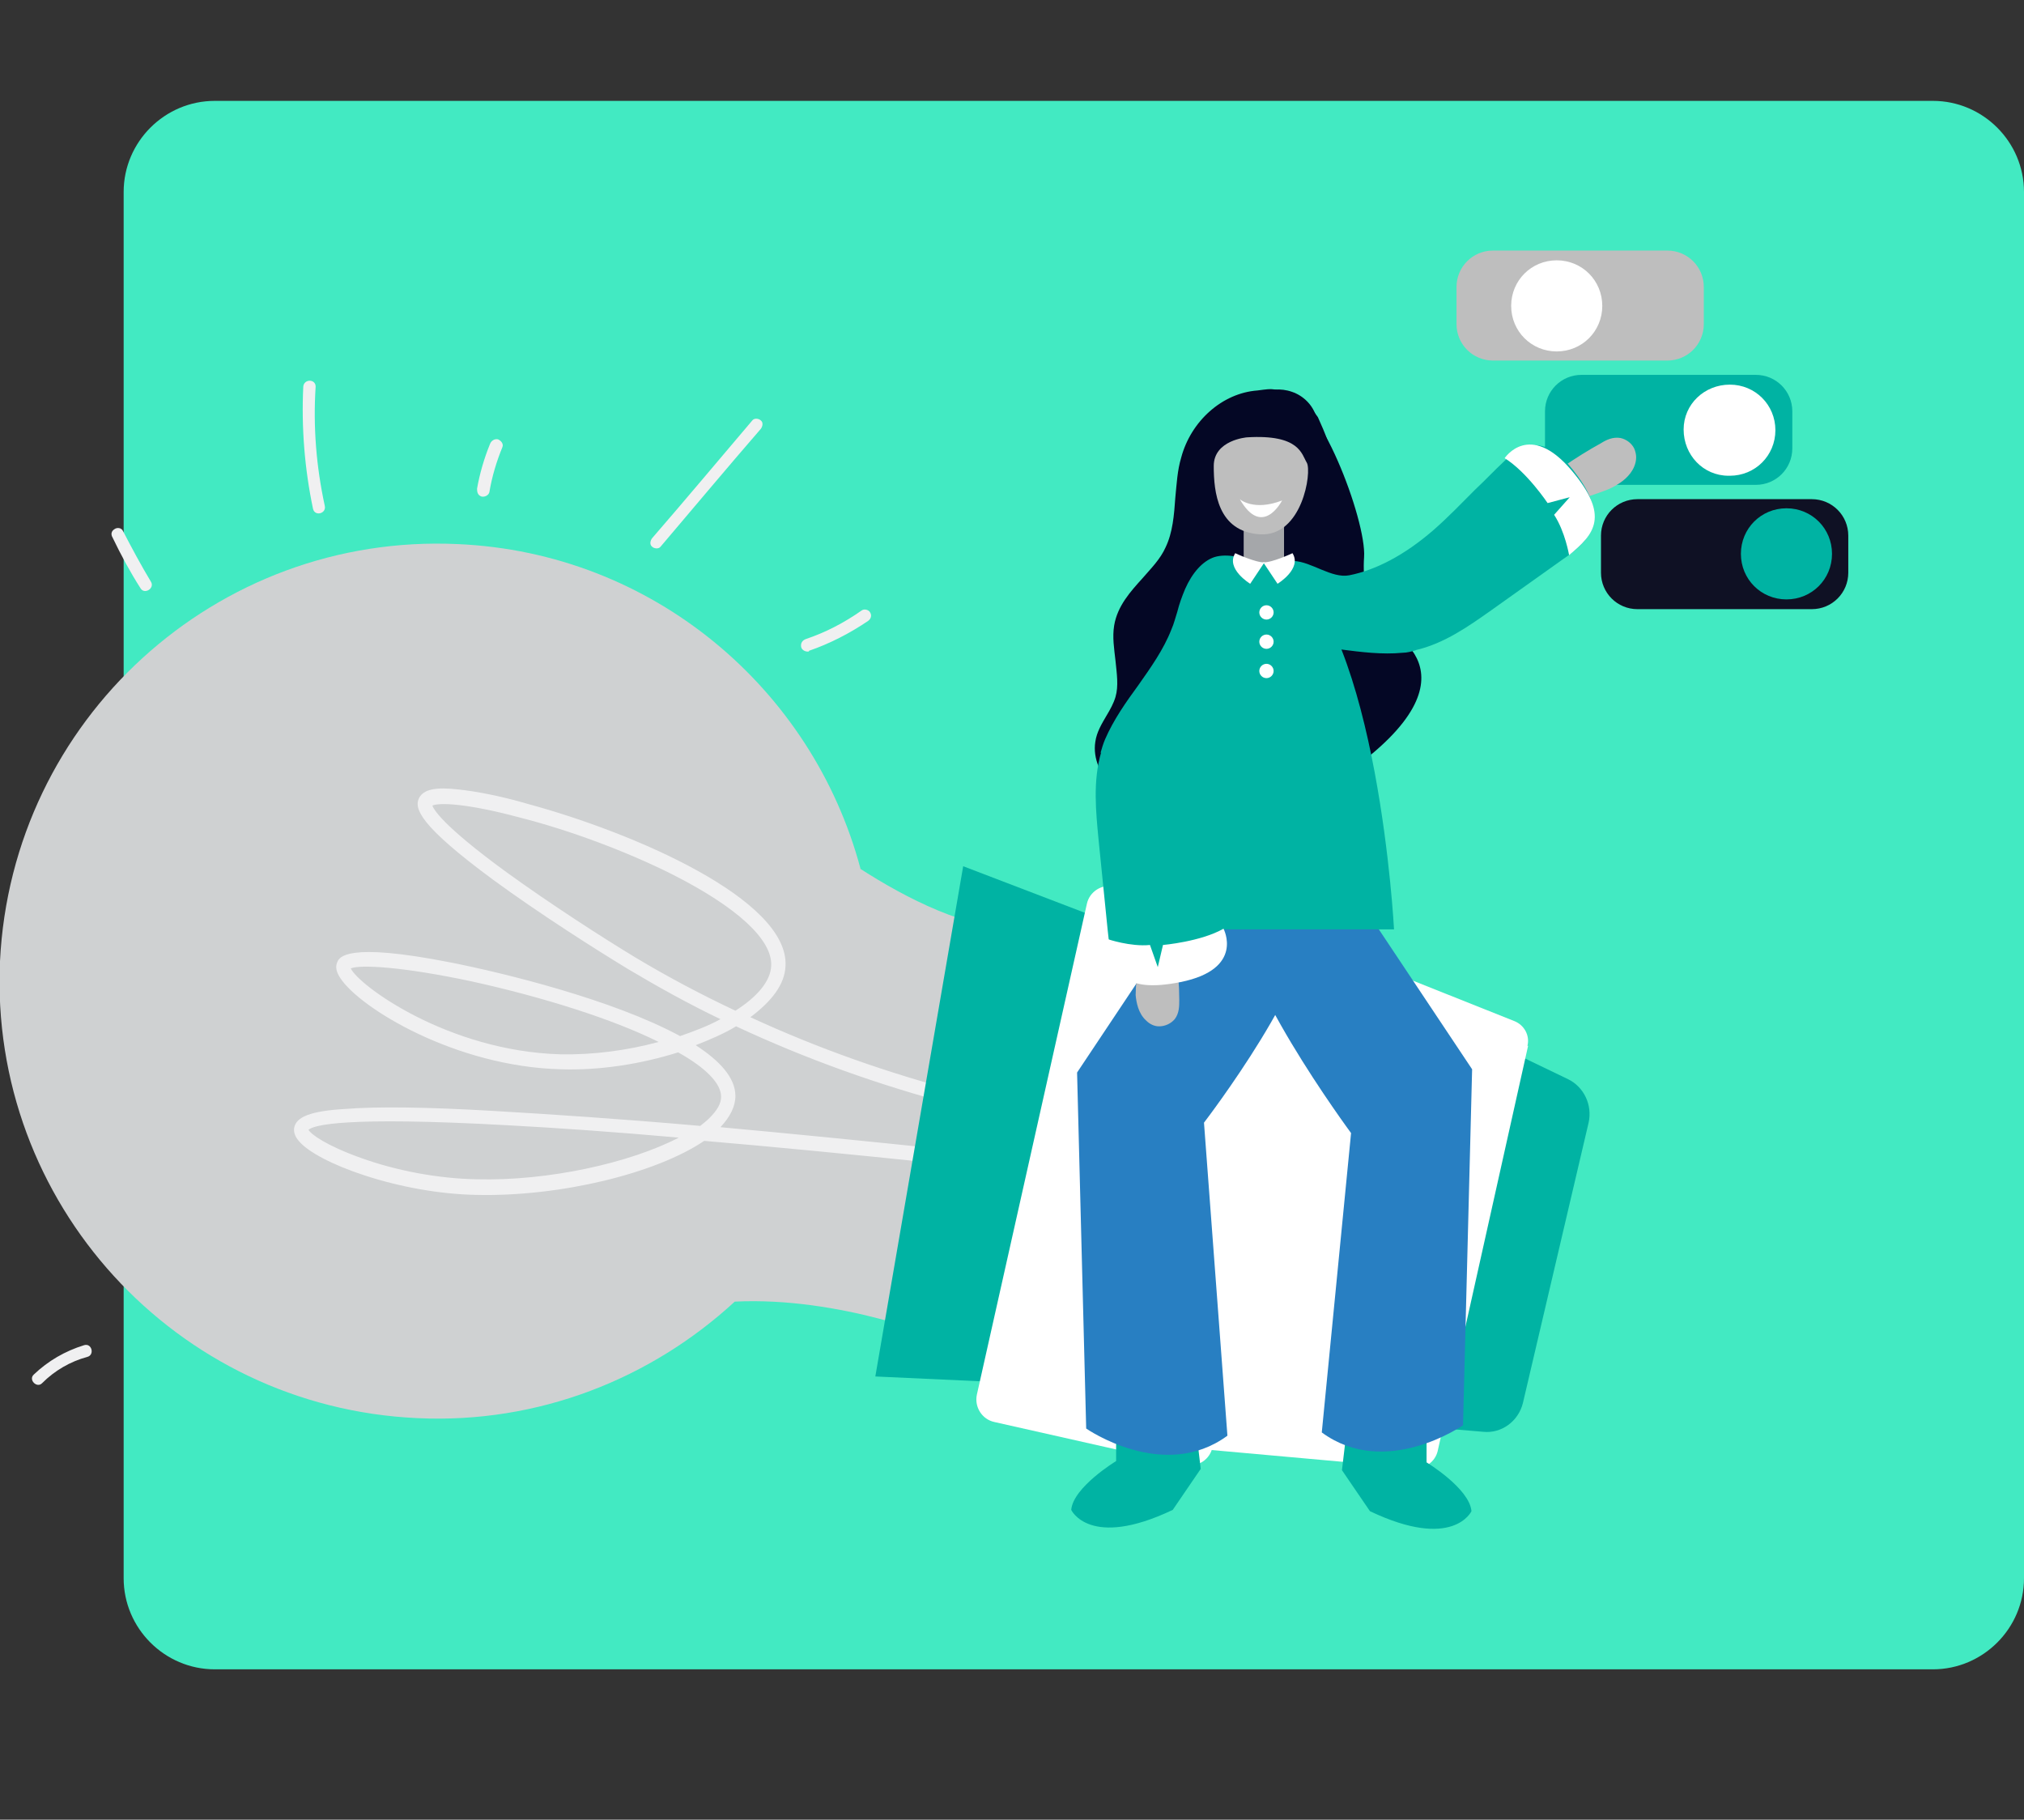
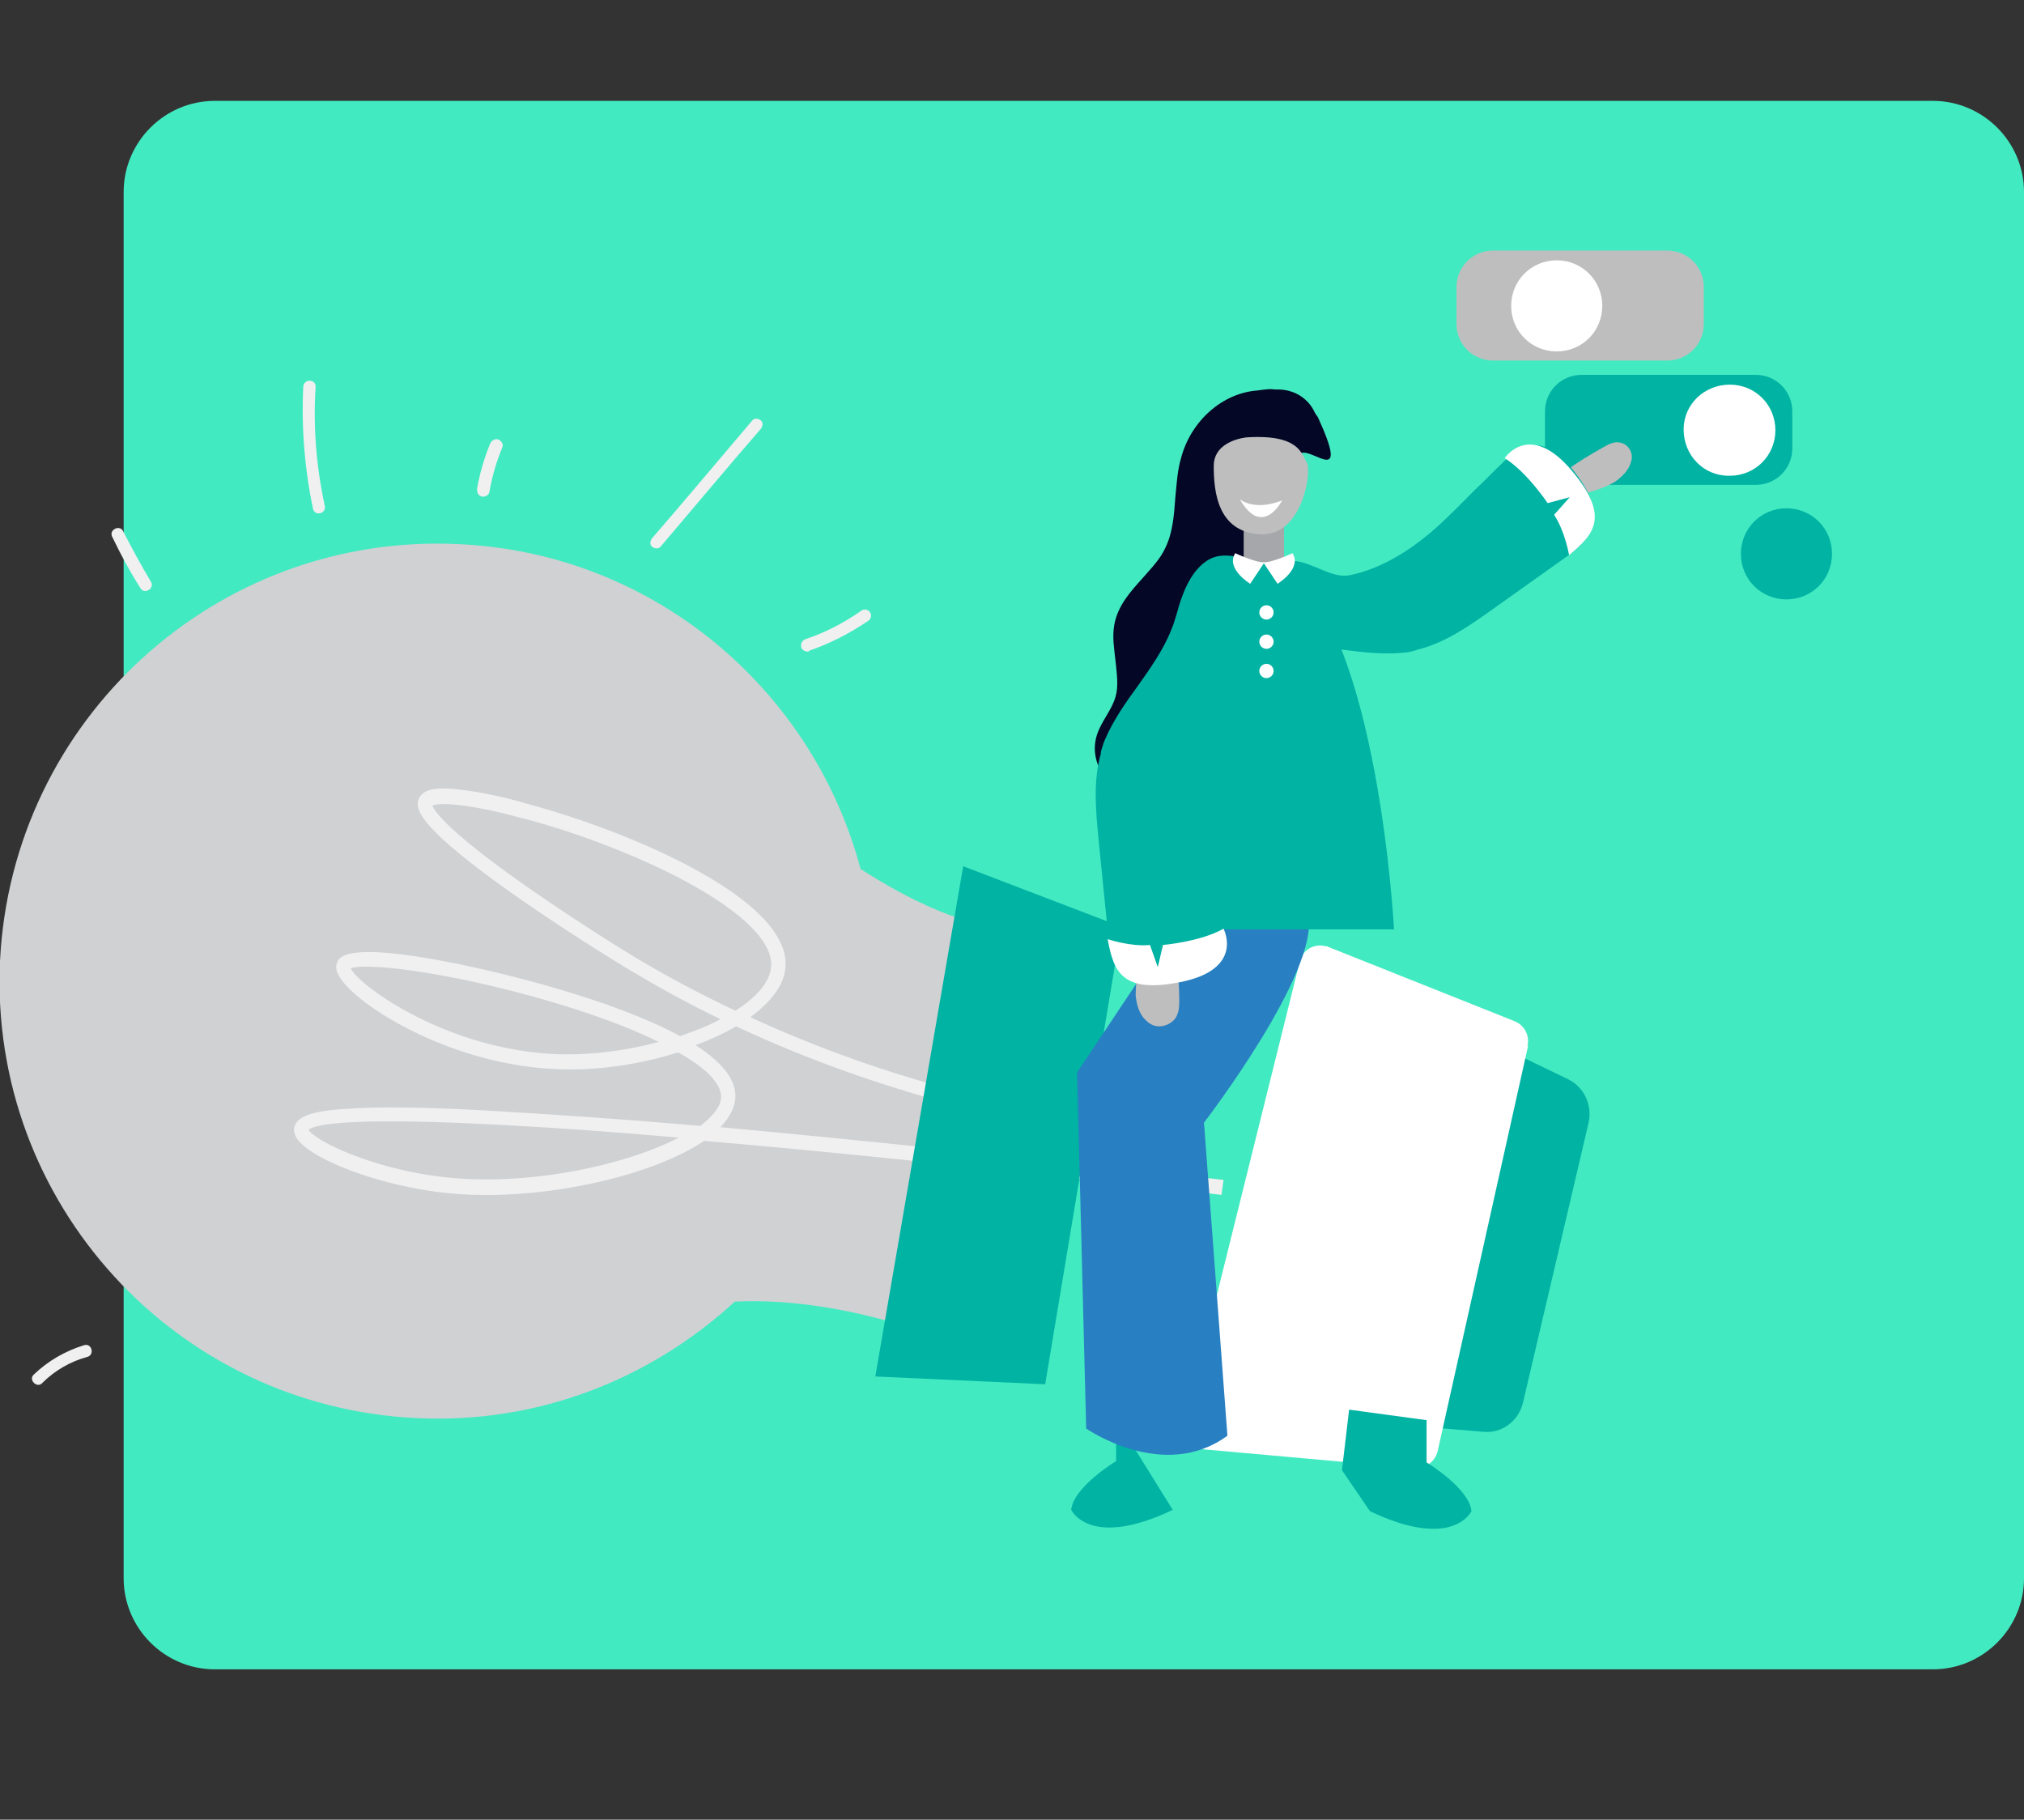
<svg xmlns="http://www.w3.org/2000/svg" viewBox="0 0 311 279.6">
  <rect x="0" y="0" width="311" height="279.6" fill="#333333" stroke="none" />
  <defs>
    <style>.st5{fill:#00b3a3}.st8{fill:#f0f0f1}.st10{fill:#bebebe}.st12{fill:#040725}.st15{fill:#fff}.st25{fill:#287fc2}</style>
  </defs>
  <g id="Layer_1">
    <path fill="#42eac2" d="M297 15.5H33c-7.7 0-14 6.3-14 14v213c0 7.7 6.3 14 14 14h264c7.7 0 14-6.3 14-14v-213c0-7.7-6.3-14-14-14Z" />
    <path d="M269.8 57.6H243c-3.1 0-5.6 2.5-5.6 5.6v5.7c0 3.1 2.5 5.6 5.6 5.6h26.8c3.1 0 5.6-2.5 5.6-5.6v-5.7c0-3.1-2.5-5.6-5.6-5.6Z" class="st5" />
    <path d="M193.6 60.7c-5.2.4-9.8 4.4-11.3 9.8-1.2 4.5-.4 9.7-2.4 13.9-2.1 4.4-7 6.9-7.9 11.8-.7 3.6 1.2 7.6.2 11.1-.7 2.4-2.7 4.3-3.1 6.8-.4 2.4.8 4.8 2.6 6.3 1.8 1.4 4.1 1.9 6.3 1.8 3-.2 6.1-1.7 7.2-4.7 1.4-3.7-.6-8.1-.3-12.1.3-3.8 2.6-6.9 4.1-10.2 1.8-3.8 2.7-8.1 3.5-12.3.6-2.7 1.1-5.7 0-8.2-.4-1-1-1.8-1.5-2.8-.4-1-.7-2.1-.2-3.1.7-1.6 2.9-1.6 4.5-1 1.6.6 3.3 1.6 4.9 1.1 1.7-.5 2.6-2.8 2.1-4.7-.5-1.9-2-3.4-3.8-4-1.7-.6-3.6-.4-4.8.3Z" class="st12" />
    <path d="M179.2 122.8c-.4 0-.8.1-1.3.1-2.6.1-4.9-.6-6.7-1.9-2.1-1.7-3.3-4.5-2.9-7 .2-1.5 1-2.8 1.7-4 .6-1 1.1-1.9 1.4-2.9.5-1.7.2-3.6 0-5.6-.2-1.8-.5-3.6-.2-5.4.5-3 2.5-5.2 4.4-7.3 1.3-1.5 2.7-2.9 3.5-4.7 1.1-2.3 1.3-4.9 1.5-7.7.2-2 .3-4.1.9-6.1 1.5-5.6 6.3-9.9 11.7-10.3 3-.4 1.8-.2 5.4.4 1.6.3 3.9 3.7 3.9 3.7 4.9 10.7-.6 4.9-2.5 5.5-1.5.5-3-.2-4.4-.8-.3-.1-.6-.2-.9-.4-1.2-.5-3.1-.7-3.7.6-.4.9 0 2 .2 2.4.2.4.4.8.7 1.3.3.5.6 1 .8 1.5 1.1 2.7.7 5.6 0 8.7-.9 4.2-1.7 8.6-3.6 12.5-.4.9-.9 1.8-1.4 2.6-1.3 2.4-2.5 4.7-2.7 7.3-.1 1.6.1 3.2.4 4.9.4 2.5.8 5.1-.1 7.5-1.2 3-3.9 4.5-6.5 4.9Zm13.4-61.3c-4.5.8-8.4 4.5-9.7 9.2-.5 1.8-.7 3.9-.8 5.8-.2 2.8-.4 5.7-1.6 8.2-.9 1.9-2.4 3.5-3.8 5-1.9 2-3.6 4-4.1 6.6-.3 1.6 0 3.2.2 5 .3 2 .6 4.2 0 6.2-.3 1.2-1 2.2-1.6 3.2-.7 1.2-1.3 2.2-1.5 3.5-.3 2 .6 4.2 2.3 5.6 1.5 1.2 3.6 1.8 5.8 1.7 2.4-.1 5.6-1.3 6.7-4.3.8-2 .4-4.3 0-6.7-.3-1.7-.5-3.5-.4-5.2.2-2.9 1.6-5.4 2.9-7.8.5-.8.9-1.7 1.3-2.6 1.8-3.8 2.6-8 3.5-12.2.6-2.8 1-5.5 0-7.8-.2-.5-.5-.9-.7-1.4-.3-.4-.5-.9-.7-1.4-.4-.8-.9-2.3-.2-3.7.9-1.9 3.3-2 5.2-1.3.3.1.6.2.9.4 1.3.5 2.5 1.1 3.6.7 1.3-.4 2.1-2.2 1.7-3.9-.4-1.5-1.7-2.9-3.3-3.5-1.5-.5-3.2-.4-4.3.3h-.2c-.4 0-.7 0-1.1.1Z" class="st12" />
-     <path d="M173.9 119.7s10.7 14.9 32.9-.8c22.2-15.6 5.7-22.5 5.7-22.5s-3.4-3.6-2.9-10.8c.4-5.6-7.2-25.7-12.1-24.7-5 1-10.2 8.7-10.2 8.7l-13.3 50Z" class="st12" />
    <path fill="#cfd1d2" d="M132.2 133.4c-7.4-27.6-31.9-48.5-61.9-49.8-37.1-1.7-68.5 27-70.3 64.1-1.7 37.1 27 68.5 64.1 70.2 18.7.9 36-6.1 48.8-17.9 16.3-.8 32 5.8 32 5.8l12.2-63c-8.3.2-17.9-4.8-24.9-9.3Z" />
    <path d="M187.7 183.6c-31.8-3.7-58.4-6.5-79.5-8.3-7.4 5-22.1 8.6-35 8.3-5.6-.1-11.7-1.2-17.2-3-4.9-1.6-8.7-3.6-10.1-5.3-.6-.7-.8-1.4-.7-2 .3-1.7 2.6-2.6 7.8-2.9 4.9-.4 12.6-.3 22.8.3 8.6.5 19.3 1.2 31.8 2.3.5-.4 1-.8 1.4-1.2 1.2-1.2 1.8-2.2 1.8-3.3 0-2-2.3-4.4-6.6-6.8-5.7 1.8-12.1 2.8-18 2.6-16.2-.4-30.9-9.4-33.9-14-.6-.9-.8-1.7-.5-2.4.3-.8 1.3-3.2 17.5 0 8.1 1.6 24.9 5.7 35.2 11.3 2.3-.8 4.4-1.6 6.2-2.6-4.8-2.3-9.5-4.9-14.2-7.7-5.1-3.1-13.6-8.5-20.7-13.7-11.4-8.4-12.2-11-11.4-12.6.7-1.3 2.5-1.7 6-1.3 2.8.3 6.5 1 10.6 2.2 16.3 4.4 40.2 14.7 39.7 24.9-.1 2.9-2.2 5.5-5.4 7.9 20.8 9.6 43.8 15.5 68.7 17.8l-.2 2.2c-25.6-2.4-49.3-8.6-70.7-18.6-1.8 1.1-3.9 2-6.2 2.9 3.7 2.4 6.1 5 6.1 7.8 0 1.6-.8 3.2-2.3 4.8 20.8 1.9 46.6 4.6 77.3 8.1l-.3 2.2Zm-140.3-10c.4.7 2.7 2.4 8 4.3 5.5 2 12 3.2 17.8 3.3 11 .3 23.6-2.5 31.1-6.4-10.1-.9-18.9-1.5-26.3-1.9-25.3-1.4-29.8 0-30.6.7Zm6.5-24.8c1.2 2.6 14.9 12.7 32.2 13.2 5.1.1 10.3-.6 15.1-1.9-7-3.5-17.8-6.9-28.7-9.3-10.8-2.3-17.2-2.6-18.6-2Zm12.5-25.1c.2.6 1.4 3 11.4 10.3 6.9 5 15 10.2 19.8 13.1 5 3 10.1 5.7 15.4 8.2 3.3-2.1 5.4-4.5 5.5-6.9.2-4-5.2-9-15.3-14.1-6.8-3.4-15.5-6.7-23.4-8.7-8.2-2.2-12.4-2.3-13.4-1.8Z" class="st8" />
    <path d="m160.6 212.7-26.1-1.2 13.5-78.4 24.3 9.3-11.7 70.3Zm83.5-40.2L234 215.6c-.7 2.8-3.3 4.7-6.1 4.4l-14.3-1.2 14.2-59.3 13.1 6.3c2.5 1.2 3.8 4 3.2 6.7Z" class="st5" />
-     <path d="m167 138.9-16.9 75.4c-.4 1.9.8 3.8 2.7 4.2l29.3 6.6c1.9.4 3.8-.8 4.2-2.7l16.9-75.4c.4-1.9-.8-3.8-2.7-4.2l-29.3-6.6c-1.9-.4-3.8.8-4.2 2.7Z" class="st15" />
    <path d="M234.8 160.7 220.9 223c-.4 1.6-1.9 2.7-3.6 2.6l-32.3-2.9c-2-.2-3.4-2.1-2.9-4.1l17.6-70.8c.4-1.8 2.2-2.9 4-2.4.2 0 .3 0 .4.1l28.6 11.4c1.5.6 2.4 2.2 2 3.8Z" class="st15" />
-     <path d="M171.5 218v6.5s-6.6 4-6.9 7.5c0 0 2.8 6.1 15.6 0l4.3-6.3-1.1-9.3-11.8 1.6Zm47.7.2v6.5s6.6 4 6.9 7.5c0 0-2.8 6.1-15.6 0l-4.3-6.3 1.1-9.3 11.8 1.6Z" class="st5" />
+     <path d="M171.5 218v6.5s-6.6 4-6.9 7.5c0 0 2.8 6.1 15.6 0Zm47.7.2v6.5s6.6 4 6.9 7.5c0 0-2.8 6.1-15.6 0l-4.3-6.3 1.1-9.3 11.8 1.6Z" class="st5" />
    <path fill="#a5a7aa" d="M191.1 80.6v5.8c0 1.3.6 2.5 1.4 3.2.3.3.7.6 1.1.8 1.7 1 3.6-.6 3.7-3.2v-6c.2-1.9-.8-3.5-2.1-3.9l-.9-.3c-1.7-.5-3.2 1.2-3.2 3.6Z" />
    <path d="M191.5 74.4c.7 0 1.4-.6 1.4-1.4s-.6-1.4-1.4-1.4-1.4.6-1.4 1.4.6 1.4 1.4 1.4Z" class="st15" />
    <path d="m185.5 134.8-20 30 1.4 54.7s11.9 8.3 21.7 1.1l-3.6-48.1s17.9-23.3 16-32c-1.9-8.7-15.5-5.6-15.5-5.6Z" class="st25" />
-     <path d="m206.2 134.3 20 30-1.4 54.7s-11.9 8.3-21.7 1.1l4.5-46s-18.8-25.4-16.9-34.2c1.9-8.7 15.5-5.6 15.5-5.6Z" class="st25" />
    <path d="M196.5 90.1c.7 0 1.4-.6 1.4-1.4s-.6-1.4-1.4-1.4-1.4.6-1.4 1.4.6 1.4 1.4 1.4Z" class="st15" />
    <path d="M191.6 67.2s-5.1.4-5.1 4.4.6 10.1 7.1 10.5c6.5.4 8-9.6 7.2-11-.8-1.3-1.1-4.4-9.2-3.9Z" class="st10" />
    <path d="M190.5 86s-17.4 26.1-13.6 56.8h37.3s-2.4-45.9-16.7-55.9l-7-.9Z" class="st5" />
    <path d="M180.2 147c.2 2.2.3 4.5.4 6.8 0 .9 0 1.8-.6 2.5-.5.6-1.2.8-1.8.8-.7 0-1.2-.3-1.7-.8-.9-.9-1.4-2.2-1.4-3.6s.2-2.8.4-4.2c.2-1 .4-2.1 1.3-2.6.7-.4 1.6-.2 2.2.3.6.5.8 1.2 1.3.7Z" class="st10" />
    <path d="M175.7 146.3c.2-.3.5-.5.8-.8.9-.5 2.1-.4 2.9.3l.5.5.1.1.7-.8v1.2c.3 2.3.5 4.6.5 6.8 0 1 0 2.1-.7 3-.6.7-1.5 1.1-2.4 1.1-.7 0-1.4-.3-2-.9-1.2-1.1-1.5-2.8-1.6-3.9 0-1.4.2-2.9.4-4.3 0-.6.3-1.6.8-2.3Zm4 1.5c-.3 0-.6-.3-.8-.6-.1-.1-.2-.3-.4-.4-.4-.3-1-.5-1.5-.2-.6.3-.8 1.2-.9 2.1-.2 1.3-.5 2.7-.4 4 0 1.4.5 2.5 1.3 3.2.3.3.8.6 1.4.6.5 0 1-.2 1.3-.5.4-.5.4-1.3.4-2 0-2-.2-4.1-.3-6.1Z" class="st10" />
    <path d="M191.7 87.1c1.7 4.1.3 9-1.7 12.9-2 3.9-4.8 7.5-6.2 11.7-1.6 4.9-1.4 10.3-.4 15.4 1 5.1 2.7 10 3.9 15 .3 1.4.6 2.8.2 4.1-.8 2.6-3.7 3.5-6.1 3.9-3.2.6-6.9 1-9-1.7-1.2-1.6-1.5-3.7-1.7-5.8l-1.4-13.9c-.4-4.4-.9-8.9.4-13.1 2-7.2 8.3-12 10.9-18.9.8-2 1.2-4.2 2.1-6.2.9-2 2.2-3.9 4.1-4.5 1.9-.7 4.6.2 4.9.9Z" class="st5" />
    <path d="M169.2 115.6c-1.3 4.4-.8 9.2-.4 13.4l1.4 13.9c.2 1.9.4 4.4 1.8 6.1 2.2 2.8 6 2.5 9.4 1.8 2.6-.5 5.7-1.4 6.6-4.4.5-1.5.2-3.1-.2-4.5-.5-2-1.1-4.1-1.6-6-.8-2.9-1.7-5.9-2.3-8.9-1.1-5.8-1-10.9.4-15 .9-2.7 2.4-5.1 3.8-7.5.8-1.3 1.6-2.7 2.3-4.1 2.6-5 3.2-9.9 1.7-13.6-.5-1.2-3.6-1.8-5.5-1.2-1.8.6-3.4 2.4-4.5 4.9-.5 1.2-.9 2.3-1.2 3.5-.3.9-.5 1.8-.9 2.7-1.2 3.1-3.2 5.9-5.1 8.6-1.9 2.6-3.8 5.3-5.1 8.3-.3.7-.5 1.4-.7 2.1Zm11.9-18.5c.4-.9.6-1.9.9-2.8.4-1.2.7-2.3 1.1-3.3.5-1.3 1.7-3.4 3.8-4.1 1.7-.6 4 .2 4.3.6 1.8 4.4-.3 9.6-1.7 12.3-.7 1.4-1.5 2.7-2.3 4-1.5 2.5-3 5-4 7.8-1.5 4.4-1.6 9.7-.4 15.8.6 3.1 1.5 6.1 2.3 9.1.6 1.9 1.1 4 1.6 6 .3 1.3.6 2.6.2 3.7-.7 2.2-3.4 3-5.7 3.4-3.2.6-6.7.9-8.5-1.5-1.1-1.4-1.3-3.3-1.6-5.4l-1.4-13.9c-.4-4.1-.9-8.7.3-12.8 1.1-3.7 3.2-6.7 5.6-9.9 1.9-2.6 3.9-5.3 5.1-8.4 0-.2.1-.3.2-.5Z" class="st5" />
    <path d="M170.2 144.3s3.5 1.2 6.5.9l1.2 3.4.8-3.4s5.8-.5 9.3-2.5c0 0 3.3 6.2-6.6 8.2-9 1.8-10.3-1.6-11.2-6.6Z" class="st15" />
    <path d="M240.6 72.3c1.9-1.3 3.8-2.5 5.8-3.6.7-.4 1.6-.9 2.5-.7.7.1 1.3.6 1.6 1.2.3.6.3 1.3.1 1.8-.3 1.2-1.3 2.2-2.4 3-1.2.7-2.5 1.2-3.9 1.6-.9.3-2 .6-2.9 0-.7-.4-1-1.3-.8-2 .2-.7.7-1.3 0-1.5Z" class="st10" />
-     <path d="M242.1 76.6c-.4 0-.7-.2-1-.4-.9-.5-1.4-1.6-1.1-2.7 0-.2.1-.5.2-.6v-.2l-1-.3 1-.7c1.9-1.3 3.8-2.5 5.8-3.6.8-.5 1.8-1 3-.8.9.2 1.7.8 2.1 1.6.3.7.4 1.4.2 2.2-.4 1.6-1.7 2.7-2.7 3.3-1.2.8-2.6 1.2-4 1.7-.5.2-1.5.5-2.5.4Zm-.5-4.2c0 .3 0 .7-.2 1 0 .2-.1.3-.2.5-.1.5 0 1.1.5 1.4.6.3 1.4.1 2.3-.2 1.3-.4 2.6-.9 3.7-1.6 1.2-.7 2-1.7 2.2-2.7 0-.4.2-1-.1-1.5-.2-.4-.6-.8-1.1-.9-.6-.1-1.3.2-2 .6-1.8 1-3.5 2.1-5.2 3.2Z" class="st10" />
    <path d="M182.7 93.9c2.7-3.4 7.5-4.6 11.8-4.7 4.3 0 8.6.6 12.8-.2 4.9-.9 9.4-3.7 13.3-7 3.9-3.3 7.2-7.2 10.9-10.6 1-.9 2.1-1.9 3.4-2.2 2.6-.6 4.6 1.6 6.2 3.5 2 2.5 4 5.6 2.8 8.7-.7 1.8-2.5 3.1-4.1 4.2l-11.1 7.8c-3.5 2.5-7.2 5-11.3 6-7 1.7-14-1.5-21.1-.5-2.1.3-4.1.9-6.2 1.2-2.1.2-4.3 0-5.7-1.5s-2-4.1-1.5-4.7Z" class="st5" />
    <path d="M217.5 99.9c4.4-1 8.2-3.7 11.6-6.1l11.1-7.9c1.6-1.1 3.5-2.5 4.3-4.5 1.3-3.3-.7-6.5-2.8-9.2-1.6-2-3.9-4.3-6.8-3.7-1.5.3-2.7 1.3-3.8 2.4-1.5 1.4-2.9 2.9-4.4 4.3-2.1 2.1-4.2 4.3-6.5 6.3-4.4 3.8-8.8 6.1-12.9 6.9-2.7.5-5.8-2.1-8.5-2.2-1.5 0-2.7 2.3-4.2 2.3-5.5.1-9.9 1.9-12.3 5-.8 1 .1 4 1.6 5.4 1.4 1.3 3.6 1.9 6.3 1.6 1.2-.1 2.4-.4 3.5-.6.9-.2 1.8-.4 2.7-.5 3.2-.5 6.5 0 9.7.4 3.1.4 6.3.8 9.4.5.7 0 1.4-.2 2.1-.4Zm-21.3-1.5c-1 .1-1.9.3-2.8.5-1.2.3-2.2.5-3.4.6-1.3.1-3.7.1-5.2-1.3-1.3-1.2-1.7-3.6-1.5-4.1 2.9-3.7 8.3-4.4 11.2-4.4h4.5c2.8.1 5.6.2 8.5-.3 4.4-.8 9-3.2 13.6-7.2 2.3-2 4.5-4.2 6.6-6.4 1.4-1.4 2.8-2.9 4.3-4.3.9-.9 1.9-1.8 3.1-2 2.2-.5 4.1 1.5 5.5 3.3 2 2.5 3.9 5.4 2.7 8.2-.7 1.6-2.1 2.7-3.9 4l-11.1 7.8c-3.3 2.3-7 4.9-11 5.9-3.6.9-7.2.4-11-.1-3.1-.4-6.3-.8-9.5-.5h-.5Z" class="st5" />
    <path d="M241.1 85.3s-.6-3.6-2.3-6.2l2.4-2.7-3.4.9s-3.2-4.8-6.6-6.9c0 0 3.8-5.8 10.3 1.9 5.9 7 3.5 9.8-.4 13Zm-51.3-.3s3.2 1.5 4.5 1.4l-2.2 3.3s-3.8-2.3-2.3-4.7Z" class="st15" />
    <path d="M198.6 85s-3.2 1.5-4.5 1.4l2.2 3.3s3.8-2.3 2.3-4.7Zm-4 10.2c.6 0 1.1-.5 1.1-1.1s-.5-1.1-1.1-1.1-1.1.5-1.1 1.1.5 1.1 1.1 1.1Zm0 4.5c.6 0 1.1-.5 1.1-1.1s-.5-1.1-1.1-1.1-1.1.5-1.1 1.1.5 1.1 1.1 1.1Zm0 4.5c.6 0 1.1-.5 1.1-1.1s-.5-1.1-1.1-1.1-1.1.5-1.1 1.1.5 1.1 1.1 1.1Zm-4.1-27.5s2.1 1.9 6.5.2c0 0-3 5.9-6.5-.2Z" class="st15" />
    <path d="M17.3 82.6c1.3 2.7 2.7 5.3 4.3 7.8.6 1 2.2 0 1.6-1-1.5-2.5-2.9-5.1-4.3-7.8-.2-.5-.9-.6-1.3-.3-.5.3-.6.8-.3 1.3Zm32.6-4.9c-1.3-6-1.8-12.1-1.4-18.3 0-1.2-1.8-1.2-1.9 0-.3 6.3.2 12.6 1.5 18.8.3 1.2 2.1.7 1.8-.5Zm25.3-2.1c.4-2.4 1.1-4.7 2-6.9.2-.5-.2-1-.7-1.2-.5-.1-1 .2-1.2.7-.9 2.2-1.6 4.6-2 6.9 0 .5.1 1 .7 1.2.5.1 1.1-.2 1.2-.7ZM6.5 212.5c1.9-1.9 4.3-3.3 6.9-4 1.2-.3.7-2.2-.5-1.8-2.9.9-5.5 2.4-7.7 4.5-.9.8.5 2.2 1.3 1.3Zm95-128.5c5.1-6 10.2-12.1 15.4-18.1.3-.4.4-1 0-1.3-.3-.3-1-.4-1.3 0-5.1 6-10.2 12.1-15.4 18.1-.3.4-.4 1 0 1.3.3.3 1 .4 1.3 0Zm22.8 16c3.2-1.1 6.3-2.7 9.1-4.6.4-.3.6-.8.3-1.3-.2-.4-.9-.6-1.3-.3-2.7 1.9-5.6 3.4-8.6 4.4-.5.2-.8.6-.7 1.2.1.5.7.8 1.2.7Z" class="st8" />
    <path d="M265.8 73.1c3.9 0 7-3.1 7-7s-3.1-7-7-7-7.1 3-7.1 6.9c0 3.9 3 7.1 6.9 7.1h.2Z" class="st15" />
    <path d="M256.2 38.5h-26.8c-3.1 0-5.6 2.5-5.6 5.6v5.7c0 3.1 2.5 5.6 5.6 5.6h26.8c3.1 0 5.6-2.5 5.6-5.6v-5.7c0-3.1-2.5-5.6-5.6-5.6Z" class="st10" />
    <path d="M239.2 54c3.9 0 7-3.1 7-7s-3.1-7-7-7-7 3.1-7 7 3.1 7 7 7Z" class="st15" />
-     <path fill="#0f1124" d="M278.4 76.7h-26.8c-3.1 0-5.6 2.5-5.6 5.6V88c0 3.1 2.5 5.6 5.6 5.6h26.8c3.1 0 5.6-2.5 5.6-5.6v-5.7c0-3.1-2.5-5.6-5.6-5.6Z" />
    <path d="M274.5 92.1c3.9 0 7-3.1 7-7s-3.1-7-7-7-7 3.1-7 7 3.1 7 7 7Z" class="st5" />
  </g>
</svg>